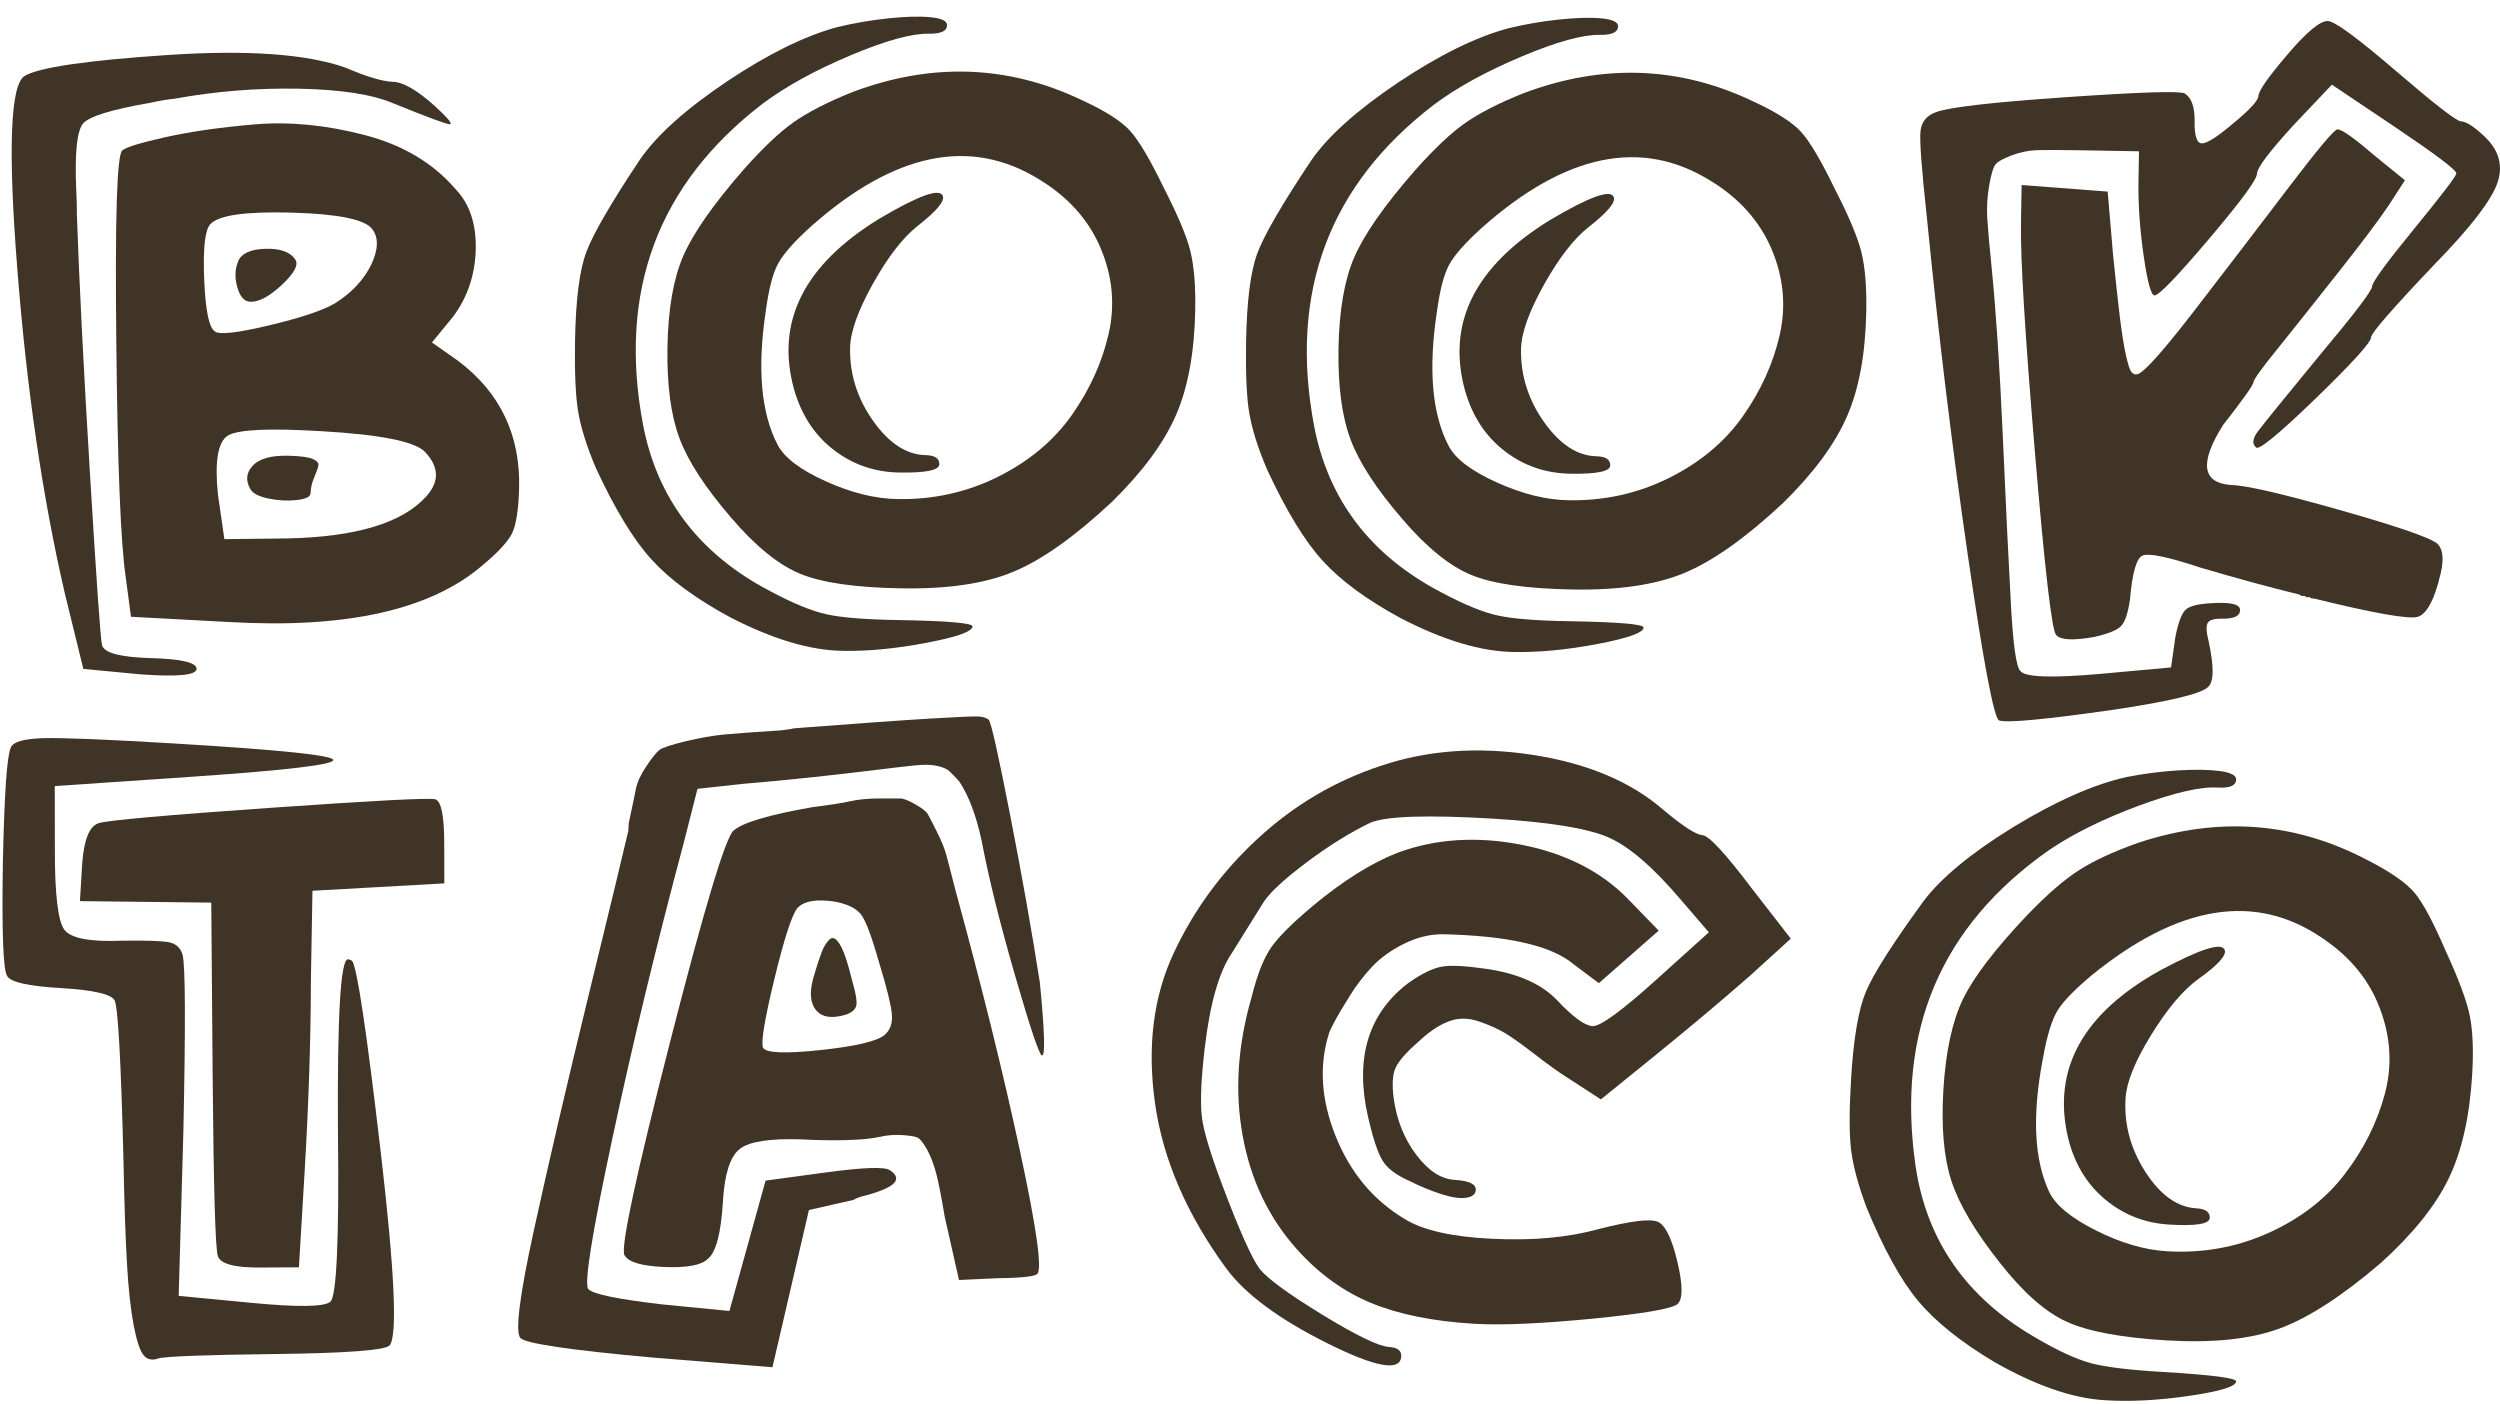
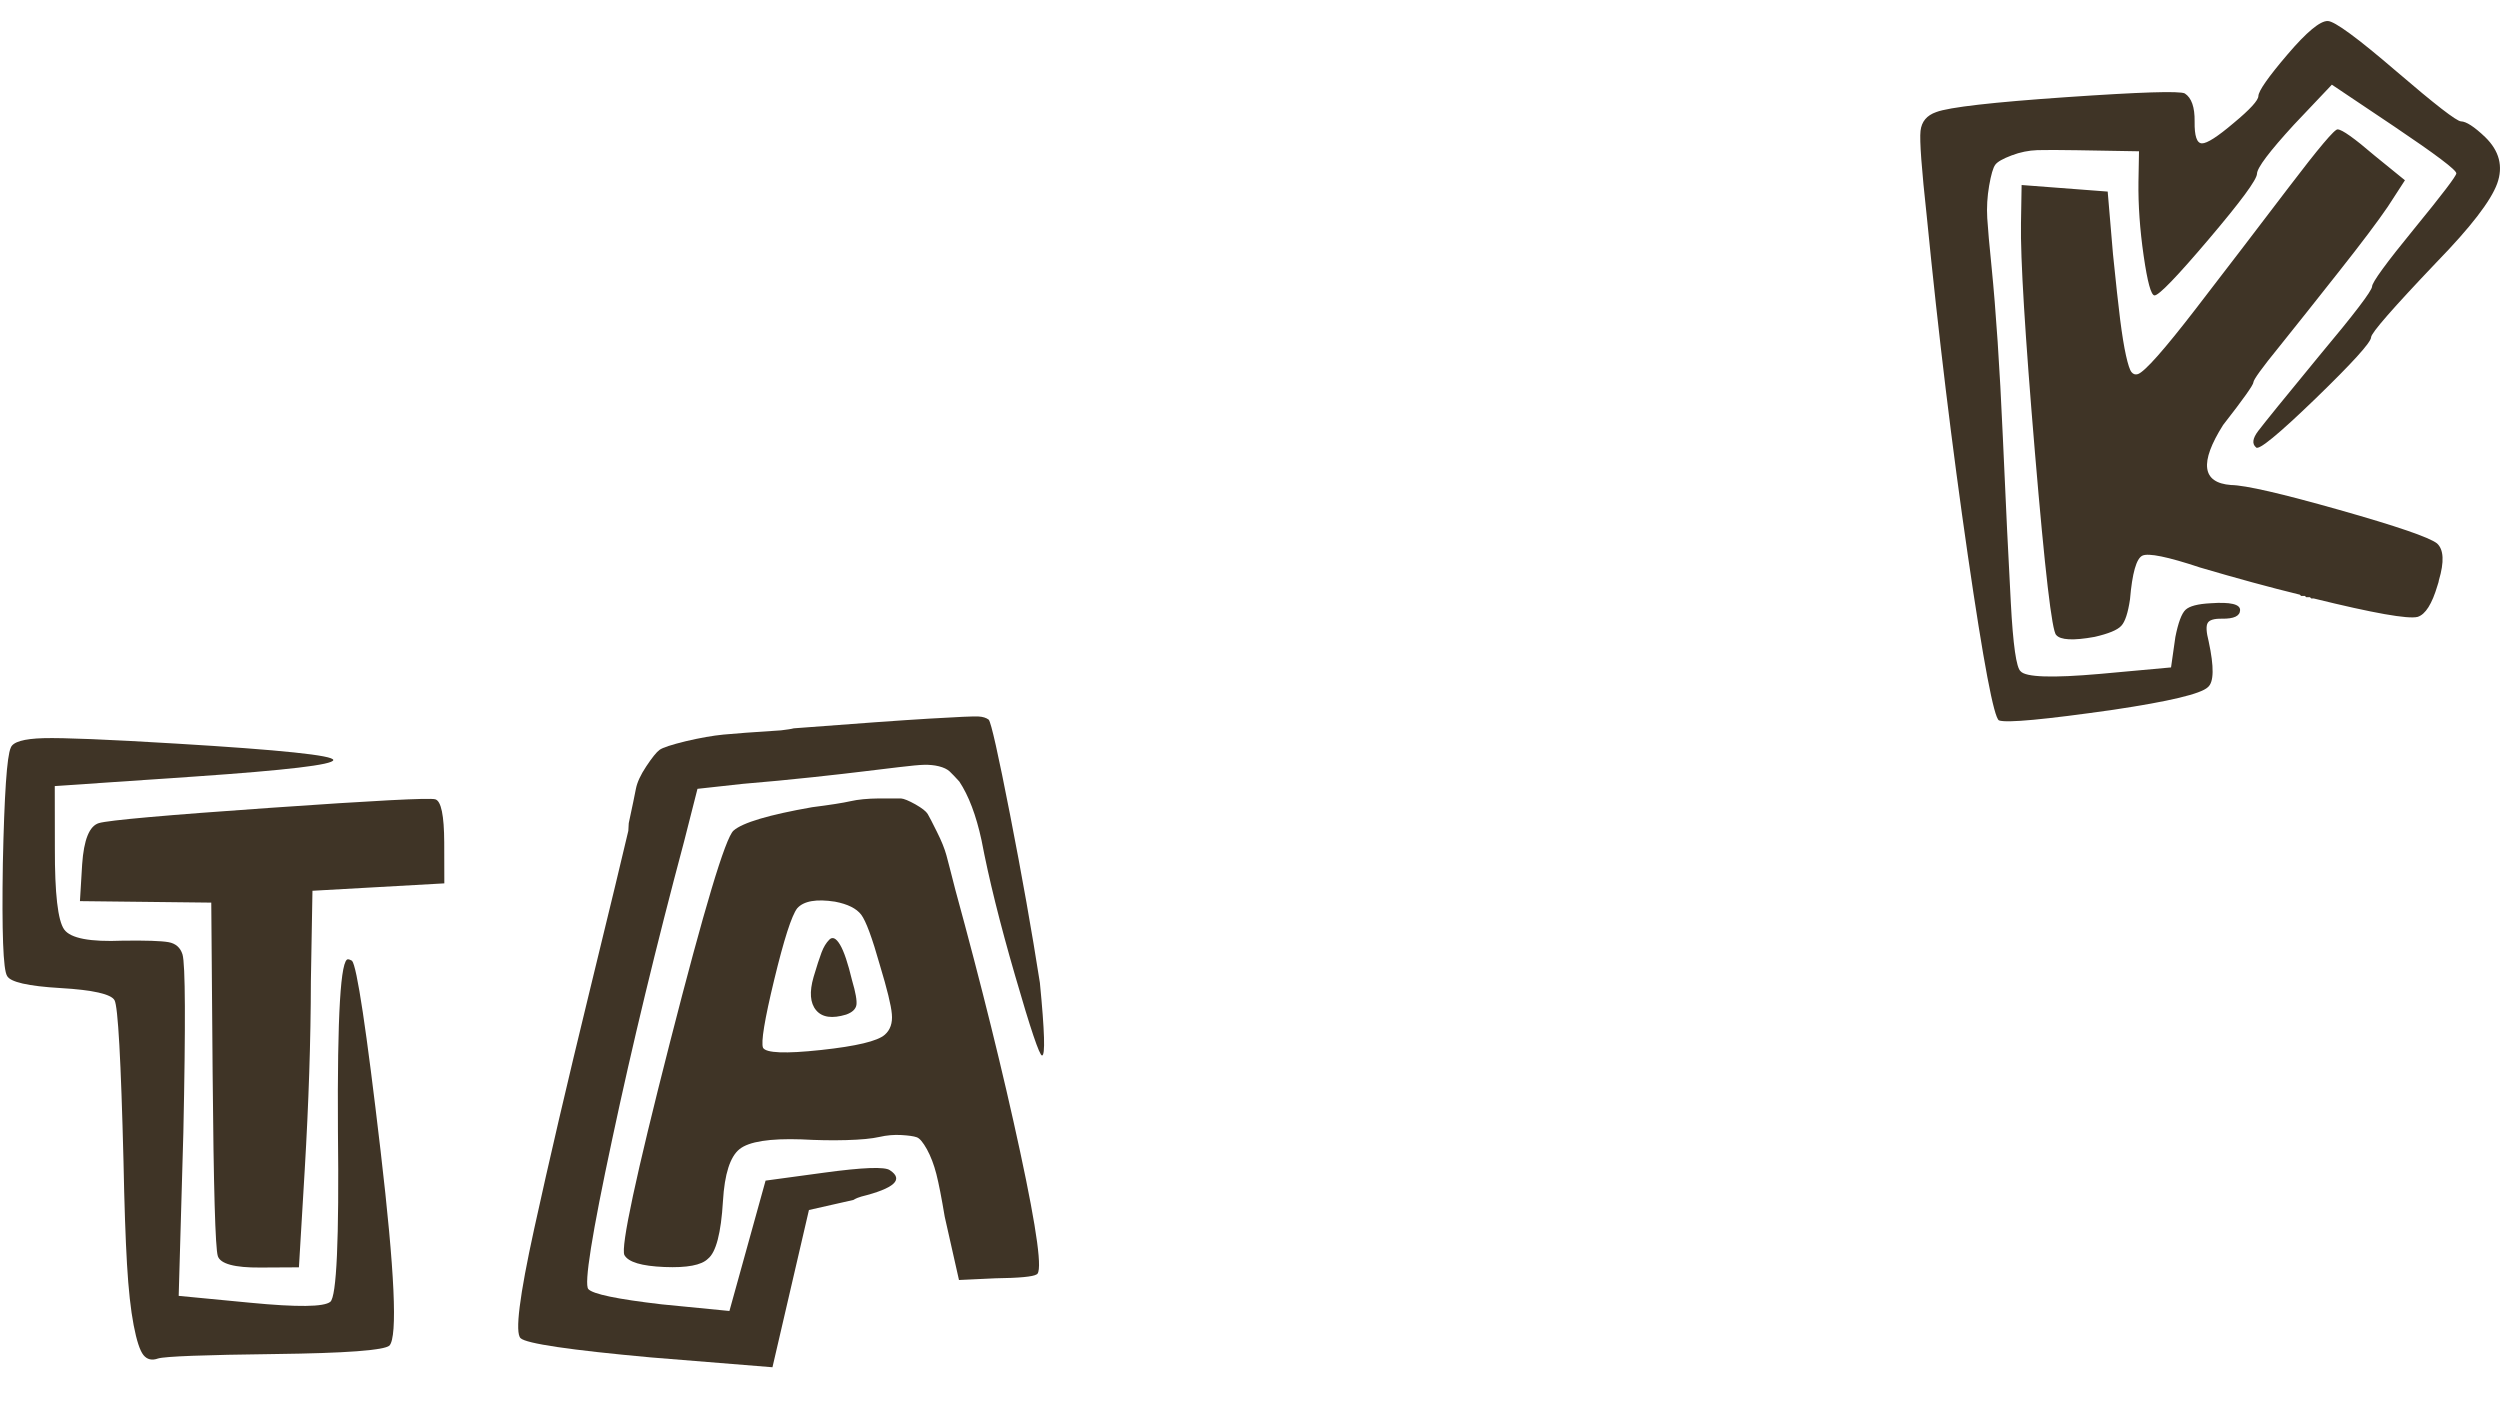
<svg xmlns="http://www.w3.org/2000/svg" width="130" height="73" viewBox="0 0 130 73" fill="none">
-   <path d="M0.901 13.998C0.406 7.74 0.538 4.386 1.286 3.946C2.034 3.506 4.498 3.143 8.671 2.863C12.85 2.583 15.951 2.803 17.98 3.523C19.08 3.996 19.899 4.238 20.433 4.254C20.966 4.271 21.692 4.689 22.605 5.508C23.298 6.146 23.562 6.459 23.38 6.459C23.204 6.454 22.231 6.096 20.471 5.381C19.372 4.909 17.727 4.656 15.544 4.612C13.361 4.573 11.217 4.744 9.111 5.128C8.754 5.161 8.303 5.238 7.769 5.354C5.795 5.695 4.651 6.052 4.327 6.415C4.003 6.784 3.882 7.938 3.964 9.879C3.992 10.407 4.003 10.831 3.997 11.139C4.118 14.674 4.349 19.205 4.684 24.731C5.02 30.258 5.223 33.2 5.306 33.557C5.427 33.958 6.279 34.178 7.863 34.222C9.441 34.266 10.227 34.453 10.222 34.783C10.211 35.113 9.226 35.206 7.269 35.063L4.333 34.783L3.37 30.852C2.216 25.875 1.391 20.261 0.901 13.998ZM6.356 7.828C6.538 7.658 7.291 7.427 8.616 7.13C9.936 6.839 11.497 6.613 13.284 6.465C15.072 6.316 16.963 6.503 18.954 7.02C20.944 7.537 22.522 8.477 23.688 9.835C24.425 10.605 24.771 11.655 24.738 12.975C24.705 14.295 24.309 15.455 23.573 16.45L22.462 17.808L23.837 18.776C26.02 20.426 27.07 22.642 26.993 25.419C26.96 26.524 26.839 27.288 26.63 27.728C26.415 28.163 25.898 28.724 25.079 29.405C22.385 31.715 18.008 32.694 11.954 32.347L6.812 32.072L6.538 30.01C6.274 28.24 6.109 24.149 6.048 17.748C5.977 11.353 6.081 8.043 6.356 7.828ZM19.35 11.903C18.965 11.408 17.568 11.122 15.16 11.056C12.751 10.99 11.343 11.194 10.931 11.666C10.656 11.969 10.552 12.926 10.618 14.537C10.684 16.148 10.871 17.05 11.178 17.237C11.398 17.418 12.333 17.314 13.999 16.918C15.66 16.522 16.809 16.137 17.442 15.758C18.305 15.208 18.926 14.542 19.306 13.756C19.674 12.97 19.696 12.354 19.35 11.903ZM22.099 23.5C21.577 22.955 19.784 22.598 16.71 22.422C13.994 22.257 12.377 22.334 11.855 22.647C11.332 22.966 11.156 23.984 11.332 25.71L11.668 28.036L14.945 27.998C18.514 27.921 20.922 27.195 22.165 25.815C22.858 25.045 22.836 24.275 22.099 23.5ZM12.344 14.949C12.201 14.46 12.212 14.009 12.383 13.591C12.548 13.179 13.026 12.959 13.807 12.937C14.588 12.915 15.105 13.107 15.363 13.508C15.534 13.778 15.297 14.212 14.659 14.812C14.016 15.411 13.471 15.703 13.031 15.691C12.713 15.691 12.482 15.439 12.344 14.949ZM13.015 25.43C12.762 24.984 12.806 24.572 13.147 24.209C13.493 23.846 14.109 23.676 15 23.698C15.621 23.714 16.045 23.769 16.265 23.868C16.485 23.962 16.584 24.077 16.556 24.209C16.529 24.341 16.457 24.55 16.336 24.83C16.215 25.116 16.155 25.386 16.149 25.655C16.144 25.831 15.907 25.947 15.434 26.002C14.967 26.057 14.472 26.029 13.966 25.925C13.46 25.82 13.142 25.655 13.015 25.43Z" fill="#3F3426" />
-   <path d="M43.555 1.406C44.402 1.203 45.276 1.049 46.172 0.955C47.063 0.862 47.8 0.84 48.383 0.895C48.96 0.95 49.246 1.087 49.246 1.307C49.241 1.615 48.927 1.764 48.3 1.753C47.41 1.736 46.051 2.11 44.237 2.874C42.417 3.639 40.899 4.469 39.678 5.376C34.213 9.561 32.129 15.131 33.437 22.081C34.174 25.936 36.374 28.817 40.041 30.736C41.234 31.374 42.219 31.781 42.994 31.946C43.769 32.117 45.007 32.215 46.7 32.243C49.285 32.287 50.577 32.397 50.571 32.573C50.566 32.837 49.769 33.123 48.185 33.425C46.596 33.728 45.133 33.87 43.797 33.843C42.103 33.816 40.151 33.227 37.941 32.084C36.176 31.127 34.823 30.131 33.883 29.098C32.942 28.069 31.98 26.48 30.99 24.347C30.517 23.236 30.215 22.268 30.072 21.449C29.929 20.63 29.874 19.381 29.902 17.704C29.94 15.587 30.133 14.059 30.485 13.113C30.836 12.173 31.766 10.567 33.278 8.296C34.147 7.031 35.653 5.679 37.798 4.238C39.931 2.814 41.85 1.862 43.555 1.406ZM44.297 4.799C48.427 3.237 52.413 3.375 56.257 5.206C57.45 5.756 58.275 6.278 58.737 6.773C59.199 7.268 59.793 8.268 60.524 9.781C61.255 11.205 61.717 12.305 61.904 13.08C62.091 13.855 62.174 14.861 62.152 16.099C62.113 18.304 61.783 20.129 61.156 21.575C60.529 23.022 59.424 24.523 57.835 26.084C55.889 27.904 54.173 29.12 52.688 29.735C51.209 30.351 49.263 30.637 46.854 30.593C44.49 30.555 42.747 30.302 41.619 29.84C40.492 29.378 39.294 28.41 38.029 26.931C36.676 25.364 35.774 23.978 35.329 22.78C34.883 21.581 34.675 20.008 34.708 18.067C34.74 16.082 35.015 14.498 35.527 13.316C36.038 12.134 37.089 10.627 38.683 8.802C39.684 7.675 40.558 6.85 41.3 6.333C42.043 5.816 43.044 5.305 44.297 4.799ZM54.047 9.335C50.472 7.114 46.513 7.922 42.169 11.777C41.306 12.557 40.74 13.195 40.465 13.701C40.19 14.202 39.975 15.026 39.821 16.17C39.37 19.162 39.574 21.482 40.437 23.131C40.784 23.797 41.619 24.435 42.945 25.029C44.27 25.628 45.513 25.936 46.673 25.952C48.542 25.985 50.291 25.595 51.907 24.787C53.524 23.978 54.805 22.906 55.74 21.575C56.675 20.245 57.313 18.837 57.654 17.341C57.989 15.846 57.852 14.367 57.23 12.898C56.609 11.43 55.548 10.248 54.047 9.335ZM45.721 11.375C47.751 10.177 48.845 9.775 49.021 10.177C49.147 10.446 48.718 10.963 47.723 11.744C46.953 12.348 46.178 13.349 45.397 14.746C44.616 16.143 44.215 17.264 44.204 18.1C44.182 19.469 44.583 20.734 45.408 21.894C46.233 23.055 47.14 23.643 48.119 23.665C48.608 23.676 48.85 23.835 48.845 24.143C48.839 24.451 48.146 24.594 46.766 24.572C45.474 24.55 44.33 24.154 43.34 23.384C42.351 22.62 41.669 21.57 41.289 20.239C40.322 16.731 41.801 13.778 45.721 11.375Z" fill="#3F3426" />
-   <path d="M78.45 1.467C79.297 1.263 80.171 1.109 81.067 1.016C81.958 0.922 82.695 0.9 83.278 0.955C83.855 1.01 84.141 1.148 84.141 1.368C84.135 1.676 83.822 1.824 83.195 1.813C82.304 1.797 80.946 2.17 79.132 2.935C77.312 3.699 75.794 4.529 74.573 5.437C69.108 9.621 67.023 15.191 68.332 22.142C69.069 25.996 71.269 28.878 74.936 30.797C76.129 31.435 77.114 31.842 77.889 32.007C78.664 32.177 79.901 32.276 81.595 32.303C84.18 32.347 85.472 32.457 85.466 32.633C85.461 32.897 84.663 33.183 83.08 33.486C81.491 33.788 80.028 33.931 78.692 33.904C76.998 33.876 75.046 33.288 72.836 32.144C71.071 31.187 69.718 30.192 68.778 29.158C67.837 28.13 66.875 26.541 65.885 24.407C65.412 23.297 65.11 22.329 64.967 21.509C64.824 20.69 64.769 19.442 64.796 17.765C64.835 15.648 65.028 14.119 65.379 13.173C65.731 12.233 66.661 10.627 68.173 8.357C69.041 7.092 70.548 5.739 72.693 4.298C74.821 2.874 76.745 1.923 78.45 1.467ZM79.192 4.859C83.322 3.298 87.308 3.435 91.152 5.266C92.345 5.816 93.17 6.338 93.632 6.833C94.094 7.328 94.688 8.329 95.419 9.841C96.15 11.265 96.612 12.365 96.799 13.14C96.986 13.916 97.069 14.922 97.046 16.159C97.008 18.364 96.678 20.19 96.051 21.636C95.424 23.082 94.319 24.583 92.73 26.145C90.784 27.965 89.068 29.18 87.583 29.796C86.104 30.412 84.157 30.698 81.749 30.654C79.385 30.61 77.641 30.362 76.514 29.901C75.387 29.439 74.188 28.471 72.924 26.992C71.571 25.425 70.669 24.039 70.224 22.84C69.778 21.642 69.569 20.069 69.602 18.128C69.635 16.143 69.91 14.559 70.422 13.377C70.933 12.195 71.983 10.688 73.578 8.862C74.579 7.735 75.453 6.91 76.195 6.393C76.932 5.877 77.933 5.365 79.192 4.859ZM88.941 9.396C85.367 7.174 81.408 7.983 77.064 11.837C76.201 12.618 75.635 13.256 75.359 13.762C75.085 14.262 74.87 15.087 74.716 16.231C74.265 19.222 74.469 21.543 75.332 23.192C75.678 23.857 76.514 24.495 77.84 25.089C79.165 25.689 80.407 25.996 81.568 26.013C83.437 26.046 85.186 25.655 86.802 24.847C88.419 24.039 89.7 22.967 90.635 21.636C91.57 20.305 92.208 18.898 92.549 17.402C92.884 15.906 92.746 14.427 92.125 12.959C91.498 11.491 90.437 10.303 88.941 9.396ZM80.611 11.436C82.64 10.237 83.734 9.836 83.91 10.237C84.037 10.507 83.608 11.023 82.612 11.804C81.843 12.409 81.067 13.41 80.286 14.806C79.506 16.203 79.104 17.325 79.093 18.161C79.071 19.53 79.473 20.795 80.297 21.955C81.122 23.115 82.029 23.703 83.008 23.726C83.498 23.736 83.74 23.896 83.734 24.204C83.729 24.512 83.036 24.655 81.656 24.633C80.363 24.611 79.22 24.215 78.23 23.445C77.24 22.681 76.558 21.63 76.179 20.3C75.217 16.792 76.696 13.839 80.611 11.436Z" fill="#3F3426" />
  <path d="M117.436 4.997C117.441 4.733 117.942 4.013 118.942 2.841C119.943 1.665 120.647 1.082 121.043 1.093C121.4 1.098 122.588 1.972 124.606 3.705C126.624 5.437 127.746 6.305 127.971 6.311C128.241 6.316 128.659 6.586 129.225 7.125C129.967 7.845 130.176 8.653 129.852 9.55C129.522 10.451 128.477 11.81 126.707 13.63C124.436 16.016 123.297 17.319 123.297 17.539C123.292 17.803 122.324 18.87 120.4 20.734C118.47 22.598 117.441 23.439 117.315 23.264C117.095 23.082 117.133 22.796 117.43 22.406C117.727 22.015 118.783 20.707 120.609 18.491C122.429 16.319 123.341 15.12 123.347 14.9C123.352 14.68 124.078 13.679 125.541 11.892C126.998 10.111 127.729 9.148 127.729 9.016C127.735 8.84 126.652 8.027 124.496 6.575L121.257 4.403L119.283 6.487C118.008 7.878 117.37 8.725 117.364 9.033C117.359 9.341 116.523 10.473 114.862 12.431C113.202 14.389 112.262 15.362 112.036 15.362C111.855 15.356 111.668 14.669 111.47 13.3C111.272 11.931 111.184 10.649 111.2 9.456L111.228 7.867L108.017 7.812C107.082 7.796 106.389 7.796 105.943 7.807C105.498 7.823 105.047 7.911 104.602 8.082C104.151 8.252 103.87 8.411 103.755 8.565C103.64 8.719 103.535 9.082 103.436 9.654C103.337 10.226 103.304 10.787 103.337 11.342C103.37 11.898 103.447 12.745 103.563 13.894C103.788 16.148 103.986 19.073 104.145 22.675C104.305 26.277 104.442 29.169 104.563 31.352C104.679 33.541 104.849 34.723 105.069 34.904C105.333 35.218 106.713 35.262 109.21 35.042L112.894 34.706L113.119 33.123C113.268 32.375 113.444 31.902 113.647 31.71C113.851 31.517 114.291 31.402 114.956 31.369C115.984 31.297 116.49 31.418 116.485 31.726C116.479 32.034 116.166 32.182 115.539 32.172C115.137 32.166 114.89 32.237 114.802 32.391C114.708 32.545 114.725 32.864 114.851 33.354C115.137 34.684 115.126 35.476 114.807 35.735C114.445 36.081 112.811 36.471 109.908 36.906C106.334 37.417 104.343 37.604 103.947 37.461C103.684 37.324 103.139 34.459 102.325 28.861C101.512 23.264 100.797 17.396 100.192 11.249C99.922 8.774 99.812 7.295 99.867 6.806C99.922 6.322 100.192 5.998 100.687 5.827C101.358 5.574 103.612 5.316 107.456 5.052C111.294 4.788 113.345 4.722 113.609 4.859C113.961 5.085 114.131 5.574 114.12 6.322C114.109 7.075 114.236 7.449 114.5 7.455C114.769 7.46 115.319 7.103 116.155 6.393C117.012 5.684 117.43 5.217 117.436 4.997ZM117.177 19.882C117.177 20.014 116.65 20.756 115.599 22.103C114.362 24.066 114.5 25.106 116.012 25.221C116.771 25.232 118.646 25.666 121.637 26.513C124.628 27.36 126.327 27.943 126.723 28.256C127.075 28.57 127.108 29.213 126.822 30.175C126.822 30.219 126.795 30.307 126.751 30.439C126.465 31.407 126.124 31.951 125.717 32.078C125.222 32.205 123.424 31.886 120.317 31.121H120.251H120.185L120.119 31.055H120.053H119.987H119.921L119.855 30.989H119.789H119.723H119.657L119.591 30.923C118.035 30.544 116.309 30.071 114.401 29.51C112.718 28.949 111.717 28.746 111.404 28.894C111.09 29.043 110.876 29.802 110.76 31.165C110.656 31.869 110.507 32.331 110.304 32.545C110.101 32.765 109.639 32.952 108.924 33.117C107.808 33.321 107.137 33.282 106.922 33.018C106.702 32.837 106.334 29.675 105.817 23.533C105.3 17.391 105.058 13.415 105.091 11.606L105.124 9.621L109.6 9.962L109.875 13.212C110.029 14.713 110.15 15.851 110.249 16.627C110.348 17.402 110.447 18.018 110.551 18.485C110.656 18.953 110.749 19.238 110.837 19.348C110.925 19.458 111.035 19.497 111.173 19.453C111.53 19.326 112.531 18.199 114.175 16.066C115.819 13.932 117.425 11.832 118.997 9.764C120.57 7.697 121.422 6.685 121.56 6.729C121.785 6.734 122.423 7.185 123.473 8.087L125.057 9.374L124.166 10.748C123.66 11.491 122.819 12.613 121.631 14.114C120.444 15.615 119.41 16.924 118.519 18.029C117.623 19.128 117.177 19.75 117.177 19.882Z" fill="#3F3426" />
  <path d="M0.56 38.88C0.67 38.578 1.237 38.413 2.265 38.385C3.293 38.358 5.586 38.451 9.144 38.666C14.615 38.995 17.348 39.281 17.331 39.523C17.315 39.765 14.912 40.051 10.112 40.381L2.848 40.876L2.853 44.126C2.848 46.468 3.007 47.87 3.337 48.332C3.667 48.794 4.679 48.987 6.384 48.915C7.593 48.899 8.38 48.926 8.759 48.992C9.133 49.058 9.38 49.273 9.49 49.63C9.639 50.125 9.655 53.221 9.534 58.912L9.292 67.385L13.021 67.743C15.462 67.979 16.848 67.963 17.177 67.693C17.502 67.424 17.639 64.46 17.573 58.802C17.535 52.786 17.711 49.817 18.107 49.883C18.151 49.883 18.217 49.91 18.305 49.96C18.558 50.24 19.053 53.529 19.789 59.83C20.526 66.132 20.68 69.508 20.251 69.97C19.971 70.217 17.986 70.366 14.296 70.41C10.612 70.454 8.583 70.531 8.22 70.641C7.901 70.756 7.648 70.696 7.461 70.465C7.274 70.234 7.104 69.711 6.95 68.909C6.796 68.106 6.68 67.05 6.604 65.741C6.527 64.433 6.466 62.651 6.422 60.391C6.29 55.123 6.136 52.33 5.955 52.011C5.773 51.692 4.838 51.477 3.145 51.379C1.451 51.28 0.527 51.065 0.368 50.746C0.164 50.427 0.093 48.475 0.148 44.901C0.225 41.316 0.357 39.314 0.56 38.88ZM5.146 42.8C5.647 42.652 8.611 42.388 14.032 42.009C19.459 41.629 22.324 41.481 22.632 41.563C22.94 41.646 23.094 42.399 23.1 43.812L23.105 45.935L16.248 46.32L16.166 51.021C16.16 54.117 16.05 57.378 15.847 60.814L15.544 65.901L13.537 65.912C12.196 65.923 11.459 65.719 11.327 65.318C11.195 64.911 11.107 61.749 11.057 55.822L10.986 46.936L4.157 46.859L4.272 44.945C4.36 43.664 4.646 42.949 5.146 42.8Z" fill="#3F3426" />
  <path d="M41.273 37.873C44.501 37.626 46.854 37.456 48.333 37.368C49.812 37.28 50.665 37.241 50.885 37.258C51.105 37.269 51.281 37.324 51.413 37.423C51.539 37.566 51.907 39.21 52.523 42.361C53.139 45.511 53.656 48.425 54.074 51.103C54.321 53.638 54.36 54.898 54.184 54.886C54.052 54.881 53.585 53.501 52.793 50.757C51.995 48.013 51.413 45.66 51.039 43.691C50.758 42.393 50.373 41.376 49.884 40.639C49.675 40.408 49.505 40.232 49.378 40.111C49.252 39.996 49.065 39.908 48.823 39.847C48.581 39.787 48.328 39.765 48.058 39.77C47.789 39.776 47.355 39.82 46.744 39.892C46.139 39.968 45.529 40.04 44.924 40.111C44.319 40.188 43.428 40.287 42.263 40.414C41.092 40.54 39.882 40.656 38.628 40.76L36.269 41.019L35.571 43.763C34.13 49.157 32.882 54.32 31.832 59.252C30.776 64.185 30.363 66.78 30.594 67.033C30.825 67.292 32.09 67.556 34.4 67.825L37.93 68.171L39.81 61.392L42.851 60.979C44.875 60.704 46.018 60.66 46.277 60.853C47.008 61.337 46.508 61.793 44.787 62.222C44.649 62.26 44.512 62.315 44.374 62.398L42.065 62.92L40.168 71.097L33.839 70.585C29.621 70.201 27.361 69.865 27.07 69.585C26.773 69.304 27.009 67.407 27.779 63.894C28.549 60.38 29.495 56.316 30.622 51.697C31.749 47.078 32.431 44.246 32.673 43.202C32.678 43.114 32.684 42.982 32.695 42.806C32.882 41.931 33.008 41.332 33.069 41.008C33.135 40.678 33.311 40.293 33.608 39.847C33.905 39.402 34.13 39.116 34.295 38.995C34.46 38.874 34.916 38.726 35.659 38.544C36.407 38.368 37.061 38.253 37.622 38.198C38.183 38.143 39.178 38.071 40.613 37.978C40.91 37.94 41.136 37.912 41.273 37.873ZM42.23 41.975C43.175 41.855 43.841 41.75 44.226 41.662C44.611 41.574 45.106 41.525 45.71 41.519C46.315 41.514 46.695 41.514 46.849 41.519C47.003 41.53 47.256 41.635 47.602 41.827C47.948 42.025 48.157 42.19 48.24 42.327C48.322 42.465 48.482 42.773 48.718 43.251C48.96 43.73 49.12 44.136 49.213 44.472C49.301 44.807 49.461 45.407 49.675 46.259C51.028 51.202 52.155 55.744 53.046 59.885C53.937 64.025 54.222 66.153 53.904 66.269C53.717 66.39 52.996 66.456 51.748 66.472L49.867 66.56L49.125 63.267C48.96 62.282 48.817 61.545 48.691 61.051C48.564 60.556 48.399 60.127 48.201 59.764C47.998 59.401 47.822 59.187 47.668 59.137C47.514 59.082 47.25 59.044 46.871 59.022C46.491 59 46.112 59.033 45.727 59.121C45.342 59.209 44.77 59.264 44.011 59.285C43.252 59.307 42.472 59.291 41.669 59.247C40.019 59.192 38.947 59.362 38.458 59.753C37.968 60.143 37.677 61.045 37.594 62.453C37.495 64.13 37.231 65.125 36.813 65.455C36.478 65.79 35.725 65.933 34.542 65.884C33.36 65.835 32.673 65.631 32.469 65.263C32.272 64.85 33.058 61.166 34.839 54.199C36.621 47.232 37.721 43.565 38.144 43.191C38.612 42.778 39.975 42.371 42.23 41.975ZM45.76 50.207C45.353 48.767 45.029 47.887 44.781 47.562C44.534 47.238 44.077 47.012 43.417 46.886C42.444 46.737 41.79 46.853 41.454 47.232C41.163 47.612 40.767 48.849 40.261 50.938C39.755 53.028 39.563 54.21 39.678 54.485C39.838 54.76 40.844 54.799 42.686 54.601C44.528 54.403 45.639 54.139 46.013 53.803C46.293 53.556 46.42 53.198 46.376 52.731C46.337 52.269 46.128 51.428 45.76 50.207ZM42.307 50.801C42.477 50.235 42.609 49.817 42.719 49.531C42.824 49.25 42.961 49.025 43.126 48.86C43.291 48.695 43.478 48.783 43.681 49.124C43.885 49.465 44.094 50.086 44.308 50.982C44.495 51.615 44.567 52.038 44.534 52.258C44.495 52.478 44.319 52.643 44 52.758C43.275 52.978 42.752 52.907 42.439 52.533C42.125 52.159 42.081 51.582 42.307 50.801Z" fill="#3F3426" />
-   <path d="M71.763 39.837C74.177 39.012 76.817 38.814 79.665 39.248C82.519 39.683 84.795 40.639 86.495 42.113C87.517 42.971 88.194 43.405 88.523 43.427C88.859 43.449 89.706 44.362 91.069 46.166L93.121 48.81L90.998 50.74C89.535 52.022 87.869 53.424 85.989 54.947L83.245 57.169L81.441 55.997C81.056 55.755 80.517 55.37 79.835 54.843C79.154 54.315 78.626 53.941 78.263 53.721C77.894 53.501 77.438 53.297 76.894 53.111C76.344 52.923 75.822 52.923 75.321 53.116C74.815 53.308 74.282 53.671 73.715 54.21C73.1 54.749 72.72 55.189 72.566 55.535C72.412 55.882 72.379 56.41 72.473 57.119C72.627 58.235 73.017 59.209 73.638 60.039C74.26 60.869 74.925 61.309 75.635 61.353C76.388 61.397 76.762 61.573 76.74 61.881C76.729 62.101 76.564 62.233 76.245 62.282C75.931 62.332 75.508 62.271 74.986 62.106C74.458 61.941 73.891 61.711 73.287 61.408C72.588 61.1 72.121 60.743 71.879 60.33C71.637 59.918 71.389 59.176 71.142 58.098C70.433 55.008 71.153 52.66 73.303 51.065C73.957 50.62 74.507 50.35 74.958 50.268C75.409 50.185 76.168 50.218 77.229 50.372C78.912 50.609 80.16 51.158 80.979 52.022C81.799 52.891 82.409 53.336 82.81 53.358C83.212 53.38 84.334 52.566 86.17 50.906L88.859 48.481L87.418 46.803C85.956 45.082 84.685 43.988 83.597 43.526C82.508 43.064 80.517 42.745 77.625 42.569C74.199 42.366 72.071 42.438 71.252 42.784C70.196 43.295 69.091 43.983 67.947 44.84C66.804 45.698 66.056 46.386 65.715 46.897L64.082 49.52C63.4 50.499 62.916 52.17 62.641 54.54C62.454 56.162 62.405 57.344 62.498 58.081C62.586 58.818 62.944 59.995 63.559 61.628C64.445 63.981 65.094 65.433 65.506 65.989C65.924 66.5 67.013 67.297 68.778 68.375C70.543 69.453 71.692 70.008 72.225 70.041C72.671 70.069 72.885 70.234 72.863 70.541C72.814 71.333 71.532 71.102 69.019 69.849C66.507 68.595 64.752 67.297 63.763 65.956C61.701 63.135 60.464 60.264 60.057 57.344C59.65 54.425 59.974 51.835 61.024 49.58C62.075 47.32 63.532 45.335 65.401 43.609C67.276 41.877 69.394 40.623 71.763 39.837ZM72.698 44.334C74.661 43.614 76.789 43.477 79.088 43.922C81.381 44.367 83.223 45.297 84.614 46.705L86.252 48.393L83.14 51.125L81.793 50.114C80.644 49.162 78.373 48.651 74.986 48.58C74.315 48.585 73.644 48.755 72.979 49.091C72.313 49.426 71.763 49.822 71.335 50.284C70.906 50.746 70.515 51.252 70.174 51.807C69.828 52.363 69.58 52.775 69.432 53.056C69.284 53.336 69.179 53.539 69.129 53.666C68.58 55.354 68.684 57.152 69.443 59.055C70.202 60.957 71.395 62.398 73.034 63.382C73.979 63.971 75.497 64.317 77.592 64.416C79.682 64.52 81.524 64.355 83.113 63.916C84.79 63.487 85.824 63.36 86.214 63.536C86.605 63.718 86.94 64.41 87.226 65.62C87.512 66.83 87.512 67.561 87.231 67.809C86.951 68.056 85.472 68.309 82.799 68.573C80.127 68.831 78.076 68.919 76.657 68.837C74.524 68.71 72.737 68.347 71.296 67.754C69.861 67.16 68.574 66.23 67.447 64.971C65.984 63.338 65.038 61.37 64.621 59.066C64.197 56.762 64.357 54.353 65.088 51.835C65.379 50.658 65.726 49.795 66.116 49.245C66.507 48.695 67.216 47.986 68.255 47.117C69.839 45.797 71.323 44.868 72.698 44.334Z" fill="#3F3426" />
-   <path d="M110.595 40.403C111.453 40.232 112.333 40.122 113.229 40.062C114.126 40.007 114.862 40.018 115.44 40.095C116.012 40.172 116.298 40.326 116.281 40.546C116.265 40.854 115.94 40.991 115.319 40.953C114.428 40.898 113.059 41.217 111.211 41.898C109.364 42.586 107.808 43.35 106.554 44.203C100.912 48.151 98.597 53.627 99.609 60.627C100.181 64.509 102.254 67.484 105.839 69.552C107.005 70.239 107.967 70.684 108.737 70.888C109.507 71.091 110.738 71.24 112.427 71.339C115.005 71.493 116.292 71.658 116.281 71.834C116.265 72.097 115.456 72.35 113.856 72.581C112.256 72.818 110.788 72.895 109.457 72.812C107.764 72.713 105.839 72.043 103.684 70.811C101.957 69.777 100.648 68.727 99.752 67.66C98.856 66.588 97.959 64.966 97.063 62.794C96.64 61.666 96.376 60.688 96.266 59.863C96.156 59.038 96.156 57.79 96.255 56.118C96.381 54.007 96.64 52.484 97.03 51.56C97.421 50.63 98.416 49.069 100.021 46.864C100.945 45.638 102.507 44.351 104.706 42.998C106.917 41.651 108.874 40.788 110.595 40.403ZM111.195 43.823C115.385 42.437 119.36 42.745 123.127 44.736C124.298 45.335 125.101 45.891 125.541 46.407C125.981 46.919 126.531 47.947 127.196 49.492C127.867 50.949 128.279 52.066 128.433 52.846C128.587 53.627 128.626 54.639 128.554 55.871C128.422 58.076 128.01 59.885 127.323 61.298C126.635 62.717 125.464 64.168 123.814 65.664C121.791 67.396 120.026 68.54 118.519 69.09C117.013 69.64 115.06 69.843 112.657 69.7C110.299 69.557 108.566 69.233 107.461 68.727C106.35 68.221 105.196 67.198 103.997 65.669C102.71 64.047 101.869 62.623 101.473 61.408C101.077 60.193 100.94 58.615 101.055 56.674C101.176 54.694 101.512 53.121 102.072 51.961C102.633 50.801 103.75 49.344 105.416 47.584C106.46 46.501 107.368 45.715 108.138 45.231C108.896 44.747 109.919 44.274 111.195 43.823ZM120.746 48.772C117.271 46.397 113.284 47.045 108.775 50.708C107.885 51.45 107.285 52.066 106.988 52.555C106.691 53.044 106.444 53.858 106.24 54.996C105.663 57.966 105.768 60.297 106.559 61.98C106.878 62.662 107.687 63.327 108.984 63.981C110.282 64.636 111.514 64.993 112.669 65.065C114.538 65.175 116.298 64.861 117.947 64.119C119.597 63.377 120.922 62.365 121.912 61.073C122.902 59.786 123.6 58.4 124.001 56.921C124.403 55.442 124.326 53.957 123.765 52.467C123.21 50.971 122.203 49.74 120.746 48.772ZM112.339 50.455C114.417 49.344 115.528 48.986 115.682 49.393C115.797 49.668 115.346 50.169 114.318 50.906C113.526 51.477 112.707 52.445 111.866 53.809C111.024 55.172 110.579 56.272 110.529 57.108C110.447 58.472 110.793 59.753 111.569 60.952C112.344 62.15 113.224 62.772 114.203 62.832C114.692 62.86 114.928 63.03 114.906 63.338C114.89 63.646 114.186 63.761 112.811 63.679C111.519 63.602 110.398 63.157 109.441 62.348C108.484 61.54 107.846 60.462 107.527 59.115C106.719 55.574 108.319 52.687 112.339 50.455Z" fill="#3F3426" />
</svg>